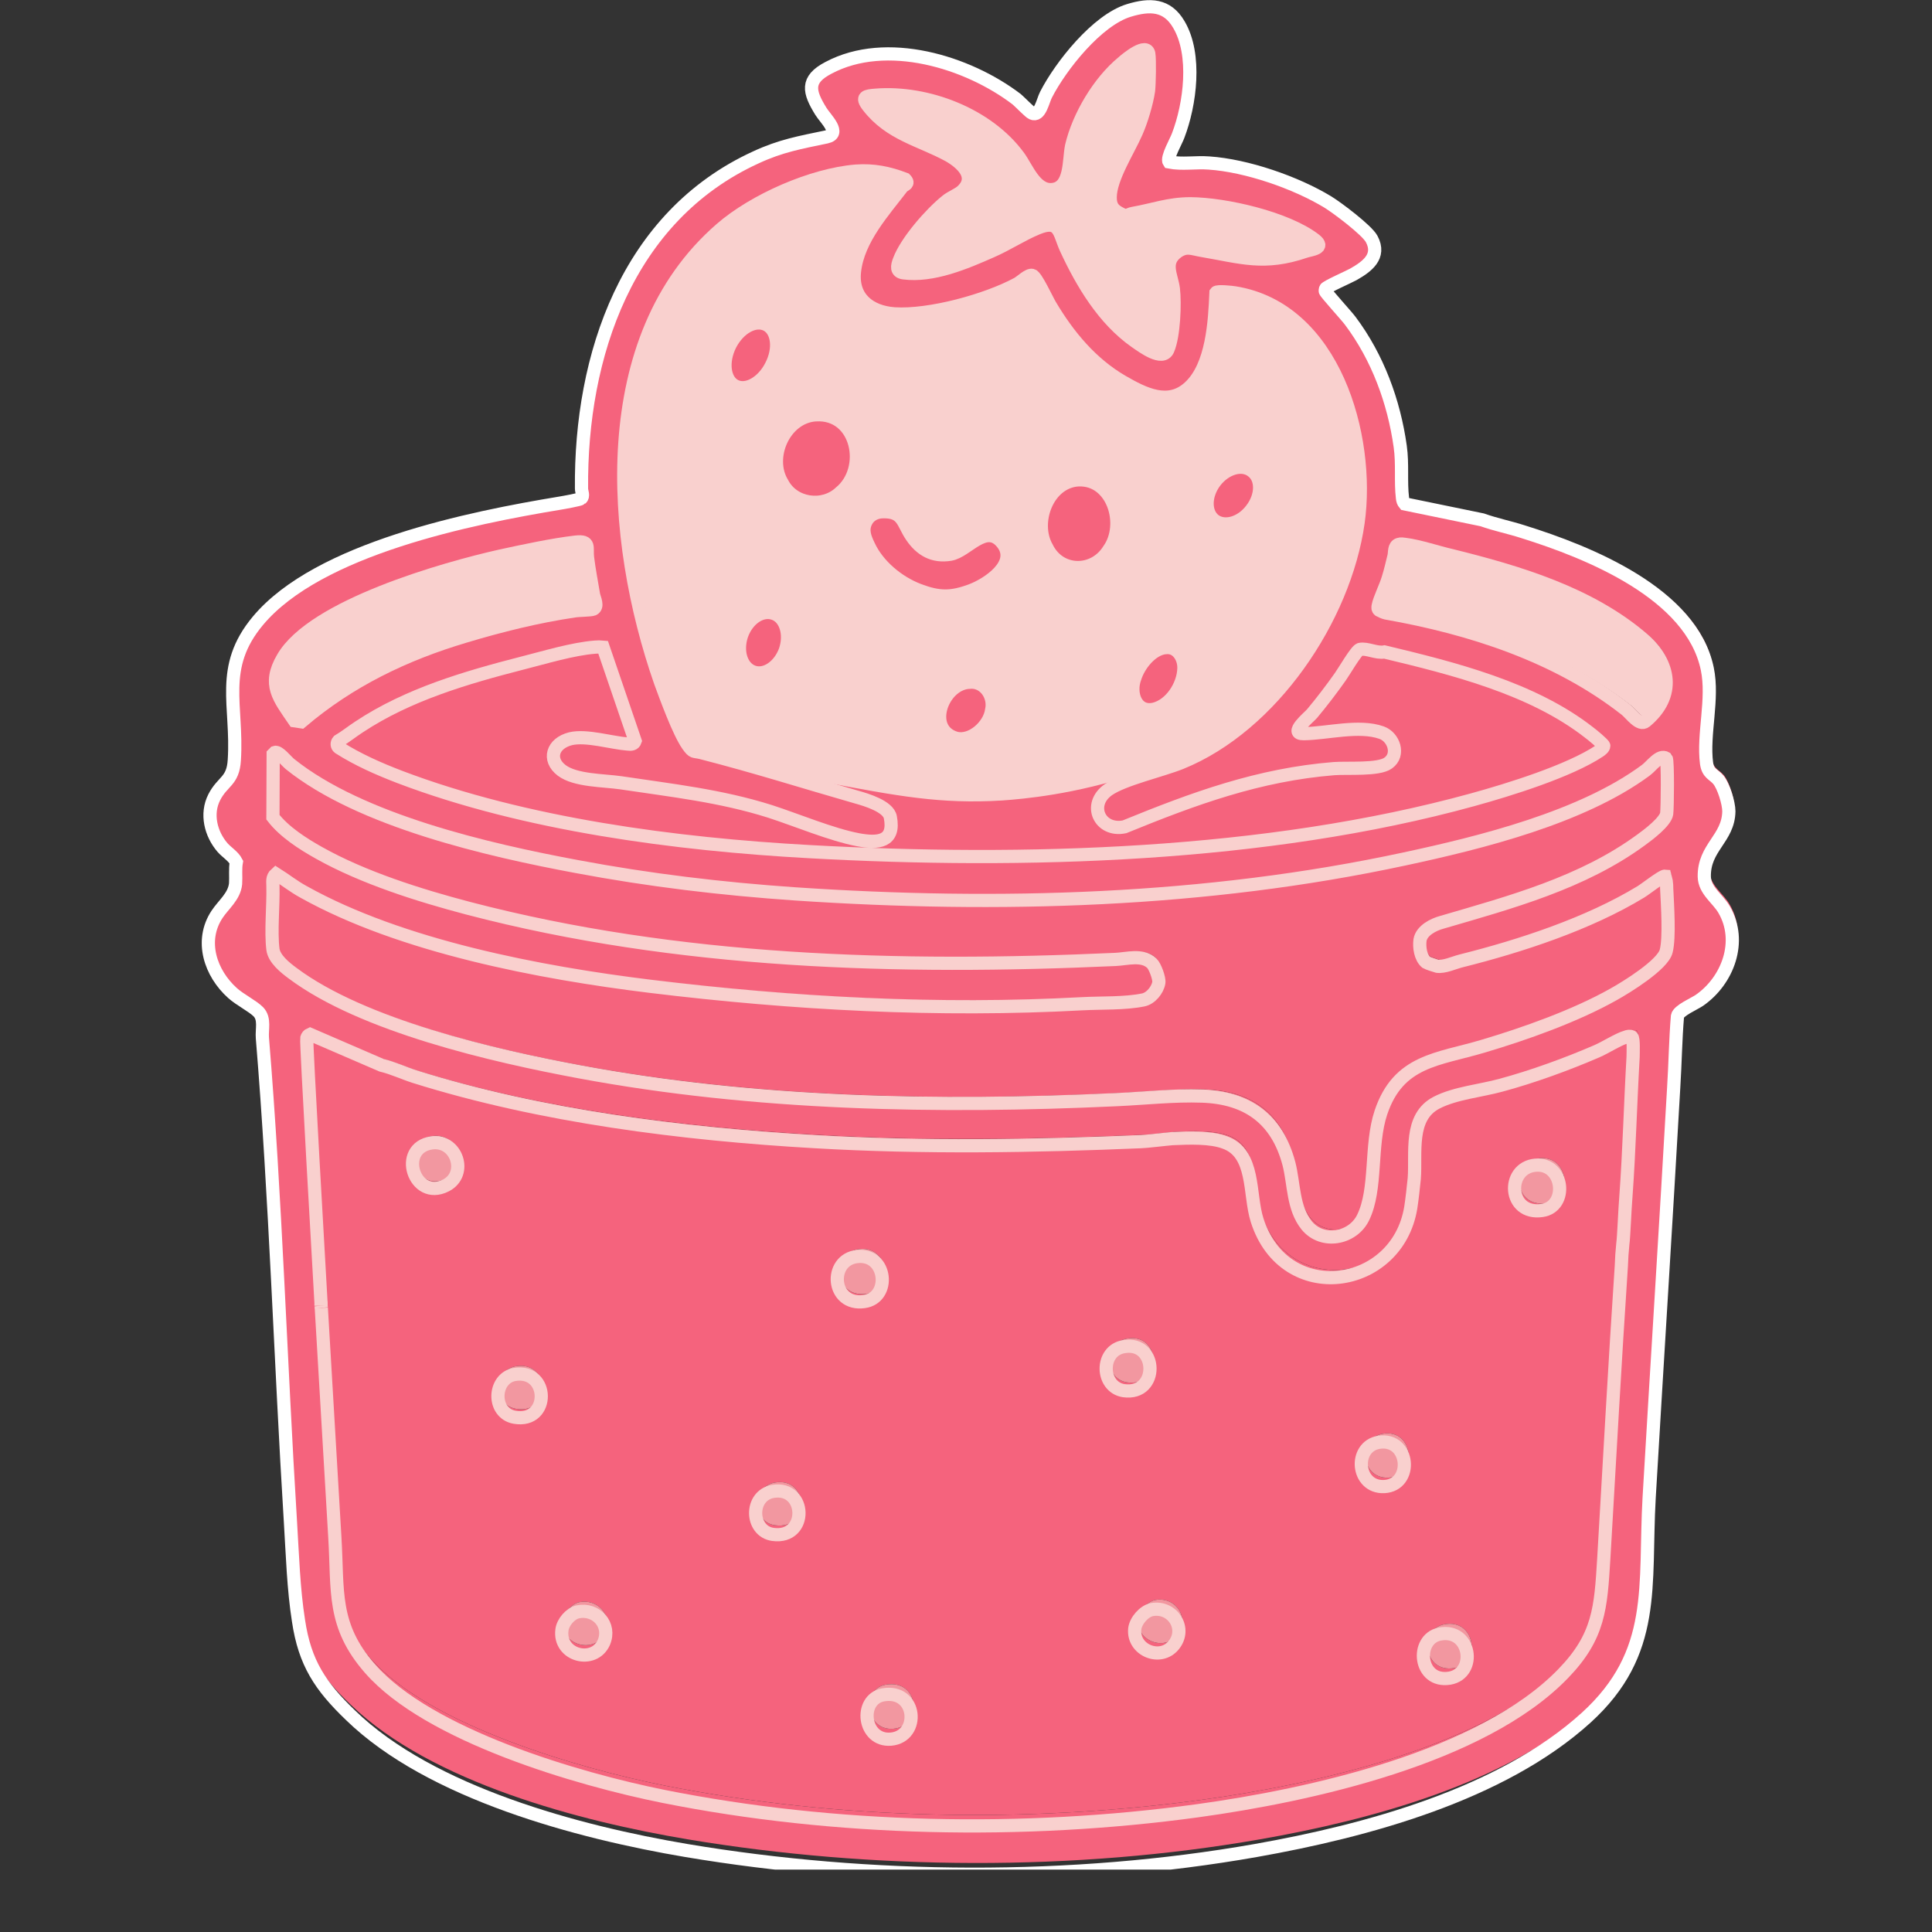
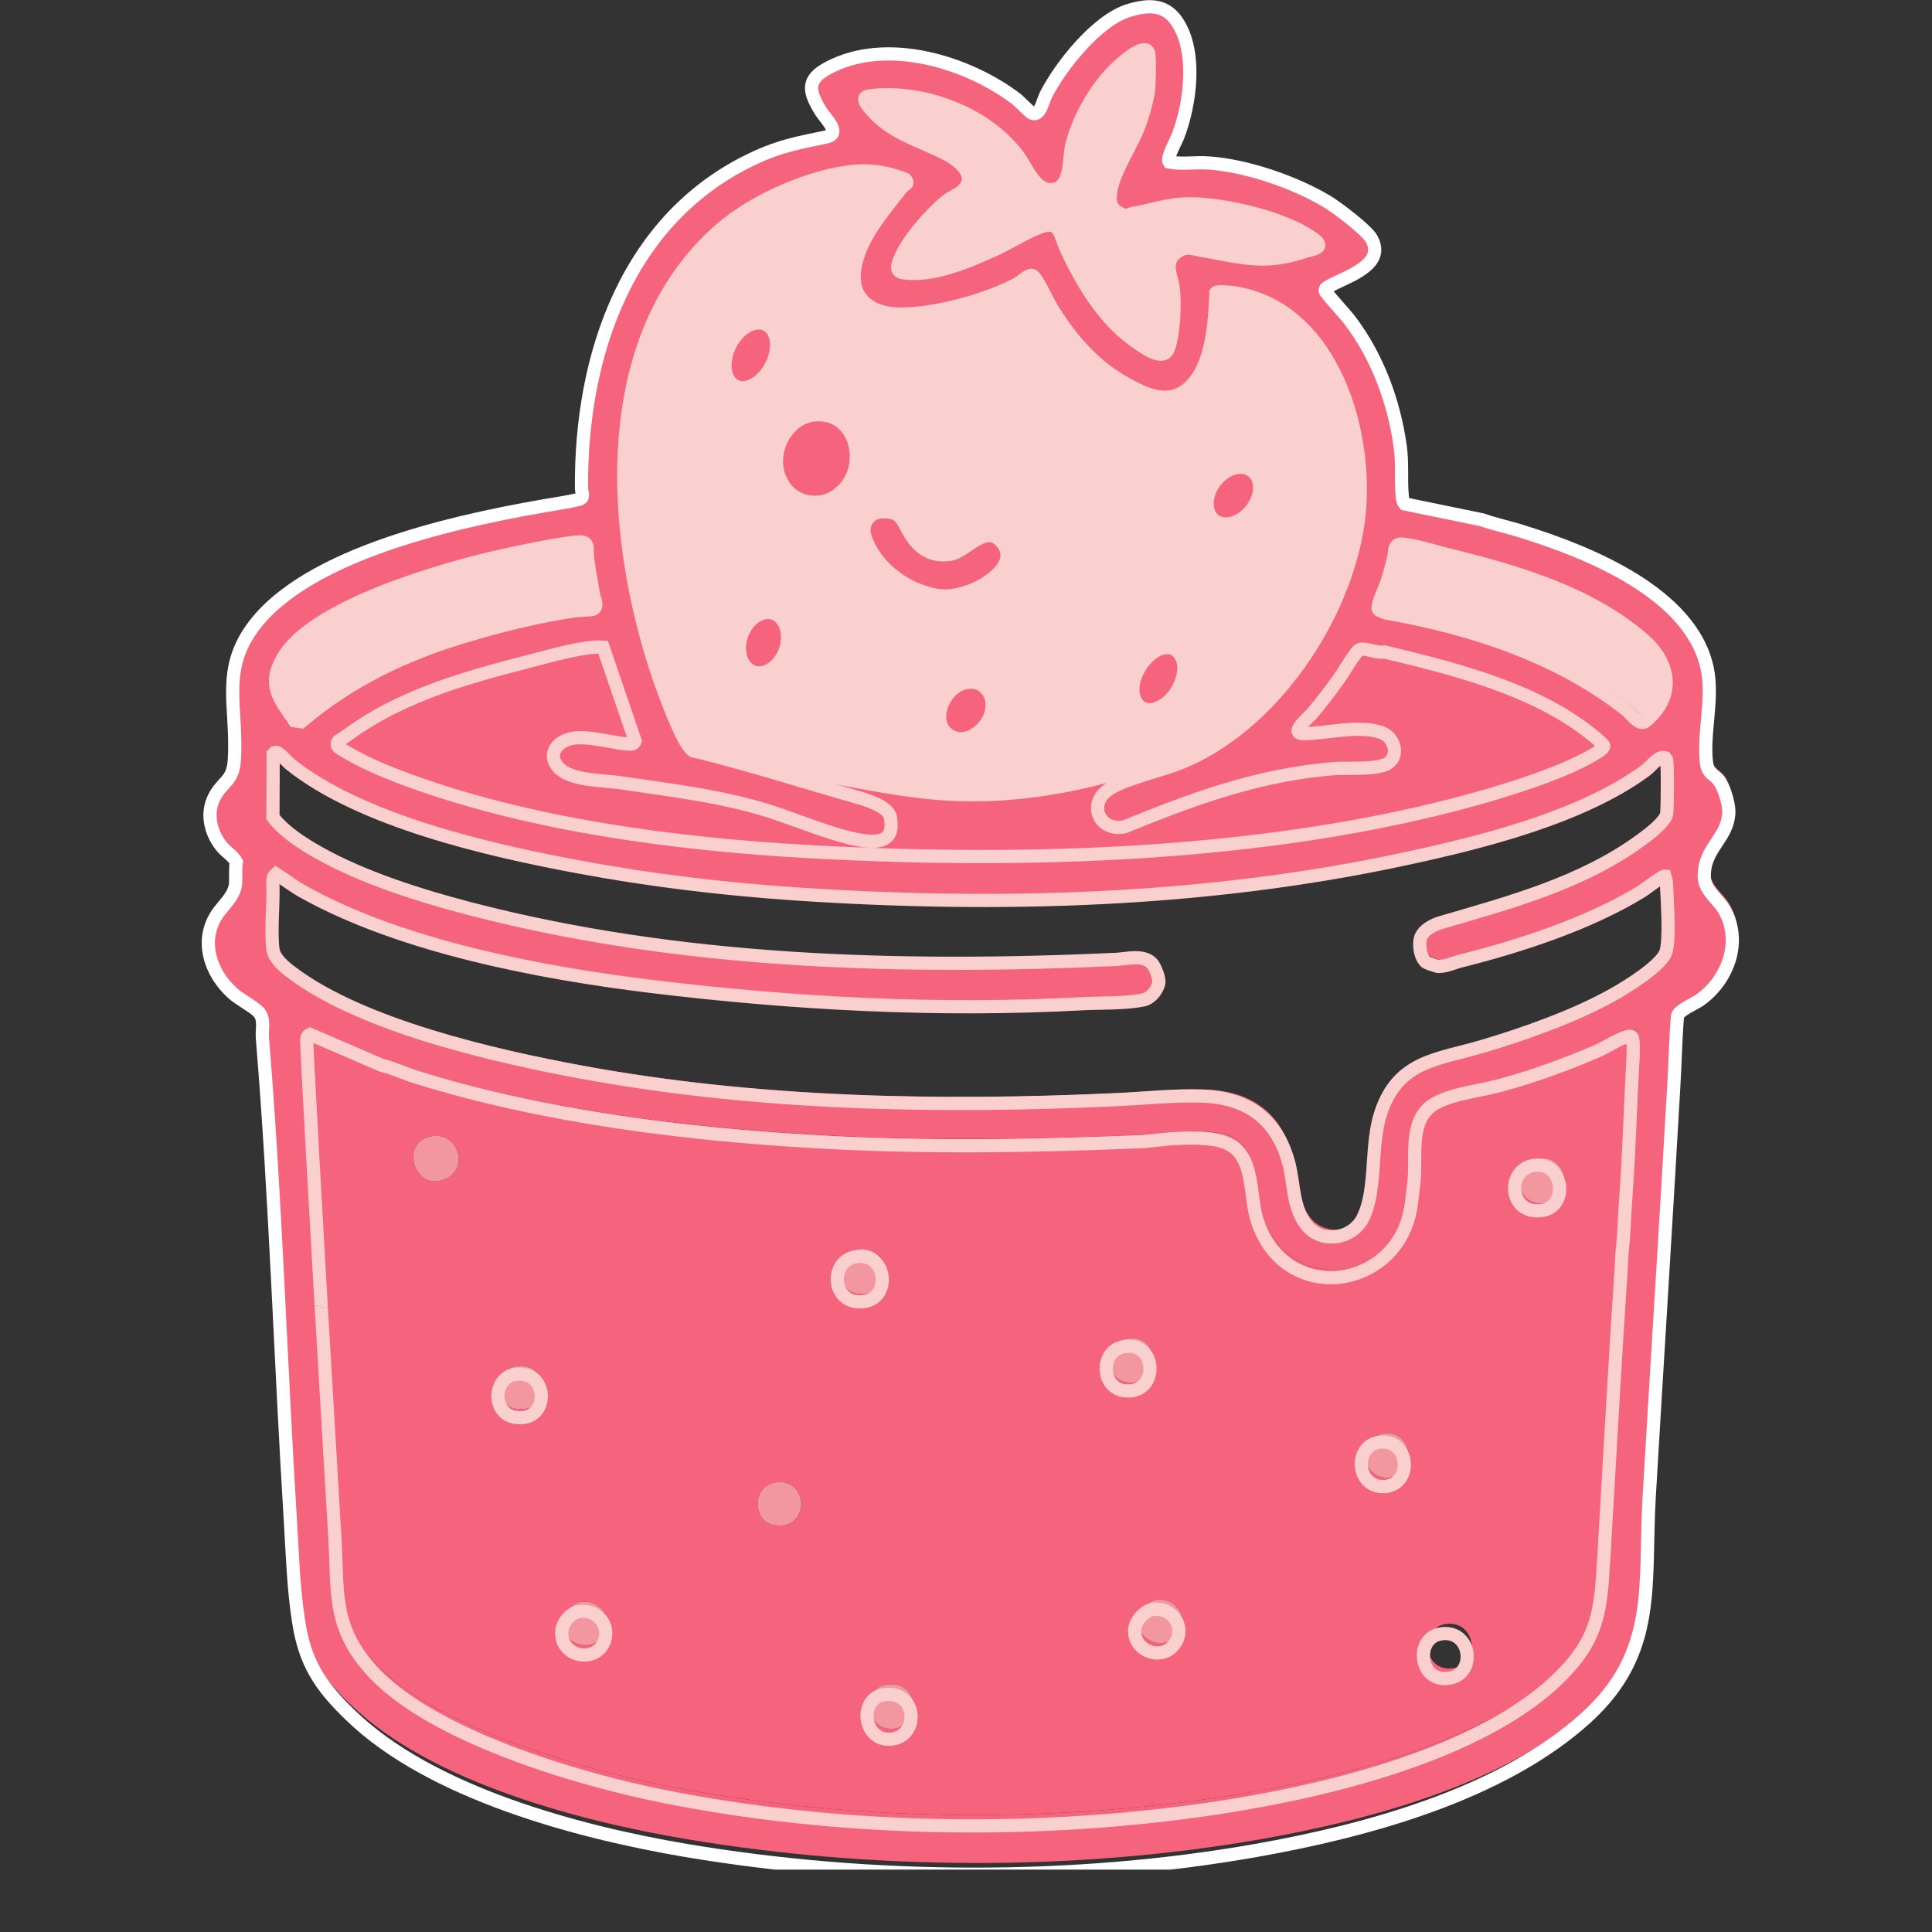
<svg xmlns="http://www.w3.org/2000/svg" version="1.2" preserveAspectRatio="xMidYMid meet" height="40" viewBox="0 0 30 30" zoomAndPan="magnify" width="40">
  <rect x="0" y="0" width="30" height="30" fill="#333333" stroke="none" />
  <defs>
    <clipPath id="e19ecdc1d2">
      <path d="M 3.133 0 L 27 0 L 27 29 L 3.133 29 Z M 3.133 0" />
    </clipPath>
    <clipPath id="bb445ff7bf">
      <path d="M 3.133 0 L 27.086 0 L 27.086 29.031 L 3.133 29.031 Z M 3.133 0" />
    </clipPath>
    <clipPath id="569ad18a5d">
      <path d="M 3.133 0 L 27.086 0 L 27.086 17 L 3.133 17 Z M 3.133 0" />
    </clipPath>
    <clipPath id="4cccec8e6b">
      <path d="M 3.133 5 L 13 5 L 13 15 L 3.133 15 Z M 3.133 5" />
    </clipPath>
    <clipPath id="810a3c7fc7">
      <path d="M 18 5 L 27.086 5 L 27.086 15 L 18 15 Z M 18 5" />
    </clipPath>
    <clipPath id="c9da1100d5">
      <path d="M 3.133 8 L 27.086 8 L 27.086 22 L 3.133 22 Z M 3.133 8" />
    </clipPath>
    <clipPath id="a7279975f4">
      <path d="M 3.133 13 L 27.086 13 L 27.086 29.031 L 3.133 29.031 Z M 3.133 13" />
    </clipPath>
    <clipPath id="d1acf38fab">
      <path d="M 3.133 17 L 8 17 L 8 24 L 3.133 24 Z M 3.133 17" />
    </clipPath>
    <clipPath id="3f6b23edac">
      <path d="M 20 15 L 27.086 15 L 27.086 22 L 20 22 Z M 20 15" />
    </clipPath>
    <clipPath id="9d92493794">
      <path d="M 3.133 14 L 11 14 L 11 22 L 3.133 22 Z M 3.133 14" />
    </clipPath>
    <clipPath id="075f562ed7">
      <path d="M 10 23 L 18 23 L 18 29.031 L 10 29.031 Z M 10 23" />
    </clipPath>
  </defs>
  <g id="e6a3bb0a00">
    <path d="M 16.418 12.703 C 16.863 12.73 17.23 12.562 17.66 12.441 C 17.957 12.355 18.23 12.207 18.5 12.055 C 18.93 11.816 19.371 11.57 19.734 11.238 C 20.012 10.977 20.242 10.672 20.457 10.355 C 20.809 9.832 21.121 9.273 21.281 8.668 C 21.398 8.234 21.438 7.781 21.465 7.328 C 21.477 7.141 21.484 6.949 21.465 6.758 C 21.426 6.363 21.266 5.996 21.105 5.633 C 20.926 5.23 20.734 4.812 20.383 4.543 C 19.973 4.227 19.422 4.18 18.902 4.145 C 18.797 4.137 18.676 4.133 18.605 4.207 C 18.555 4.262 18.539 4.336 18.531 4.406 C 18.492 4.633 18.457 4.859 18.422 5.086 C 18.379 5.348 18.293 5.668 18.031 5.738 C 17.844 5.789 17.652 5.68 17.516 5.543 C 17.383 5.406 17.285 5.234 17.148 5.102 C 16.992 4.957 16.793 4.867 16.621 4.742 C 16.445 4.621 16.289 4.441 16.281 4.23 C 16.281 4.133 16.293 4.004 16.199 3.969 C 16.156 3.953 16.105 3.973 16.059 3.992 C 15.312 4.301 14.508 4.484 13.699 4.535 C 13.656 4.539 13.609 4.543 13.566 4.527 C 13.434 4.492 13.383 4.32 13.422 4.188 C 13.461 4.059 13.562 3.957 13.656 3.852 C 13.914 3.57 14.121 3.242 14.266 2.891 C 14.297 2.812 14.328 2.723 14.289 2.645 C 14.25 2.57 14.156 2.539 14.07 2.52 C 12.703 2.203 11.164 2.781 10.355 3.918 C 10.238 4.078 10.141 4.246 10.047 4.418 C 9.422 5.602 9.223 6.992 9.418 8.312 C 9.523 9.023 9.738 9.715 9.949 10.398 C 10.059 10.762 10.172 11.121 10.285 11.484 C 10.309 11.559 10.332 11.633 10.387 11.691 C 10.438 11.742 10.512 11.77 10.582 11.793 C 11.562 12.133 12.594 12.32 13.621 12.457 C 14.551 12.578 15.48 12.66 16.418 12.703" style="stroke:none;fill-rule:nonzero;fill:#f9d0ce;fill-opacity:1;" />
    <path d="M 25.25 11.508 C 25.254 12.449 20.078 13.586 15.039 13.555 C 10.109 13.523 4.961 12.375 4.965 11.402 C 4.969 11.078 5.551 10.816 6.523 10.387 C 7.504 9.953 8.746 9.402 9.586 9.918 C 10.215 10.309 9.953 10.887 10.707 11.5 C 11.098 11.816 11.66 11.93 12.773 12.141 C 13.945 12.363 14.609 12.488 15.559 12.43 C 15.898 12.406 16.688 12.336 17.641 12.02 C 17.949 11.918 18.52 11.727 19.16 11.344 C 20.258 10.691 20.129 10.258 20.816 9.996 C 21.707 9.656 22.648 10.059 23.625 10.473 C 24.582 10.883 25.25 11.168 25.25 11.508 Z M 25.25 11.508" style="stroke:none;fill-rule:nonzero;fill:#f5637d;fill-opacity:1;" />
    <g clip-path="url(#e19ecdc1d2)" clip-rule="nonzero">
      <path d="M 26.766 12.035 C 26.848 12.133 26.93 12.395 26.93 12.523 C 26.922 12.945 26.539 13.078 26.547 13.531 C 26.551 13.746 26.758 13.871 26.855 14.039 C 27.145 14.527 26.914 15.137 26.469 15.441 C 26.387 15.496 26.145 15.598 26.129 15.684 C 26.098 16.051 26.094 16.418 26.07 16.781 C 25.949 18.891 25.812 21.008 25.688 23.117 C 25.609 24.477 25.82 25.508 24.707 26.512 C 23.387 27.699 21.273 28.262 19.559 28.562 C 16.695 29.062 13.547 29.039 10.684 28.562 C 9.004 28.281 6.699 27.676 5.453 26.477 C 4.98 26.027 4.738 25.668 4.641 25.016 C 4.562 24.527 4.547 24 4.516 23.5 C 4.359 21.012 4.285 18.504 4.078 16.023 C 4.066 15.887 4.121 15.727 4.016 15.617 C 3.926 15.527 3.727 15.43 3.613 15.328 C 3.27 15.023 3.098 14.523 3.371 14.113 C 3.473 13.961 3.641 13.836 3.66 13.641 C 3.668 13.531 3.652 13.414 3.672 13.305 C 3.625 13.215 3.527 13.16 3.457 13.082 C 3.273 12.871 3.195 12.562 3.328 12.305 C 3.457 12.055 3.621 12.062 3.641 11.73 C 3.695 10.891 3.398 10.305 4.008 9.582 C 4.949 8.465 7.332 7.992 8.715 7.766 C 8.766 7.758 9.027 7.711 9.043 7.695 C 9.09 7.656 9.051 7.59 9.051 7.543 C 9.031 5.488 9.762 3.34 11.766 2.43 C 12.156 2.25 12.453 2.199 12.867 2.113 C 13.105 2.062 12.852 1.832 12.781 1.719 C 12.594 1.418 12.543 1.23 12.898 1.047 C 13.801 0.57 15.066 0.953 15.832 1.531 C 15.883 1.574 16.039 1.734 16.07 1.746 C 16.195 1.805 16.238 1.559 16.289 1.461 C 16.52 1.016 17.086 0.309 17.582 0.16 C 17.906 0.062 18.176 0.066 18.359 0.379 C 18.637 0.844 18.535 1.609 18.348 2.094 C 18.32 2.172 18.164 2.438 18.207 2.5 C 18.406 2.539 18.625 2.5 18.828 2.516 C 19.414 2.555 20.18 2.816 20.68 3.117 C 20.828 3.207 21.289 3.551 21.363 3.688 C 21.512 3.961 21.285 4.117 21.078 4.234 C 21.008 4.273 20.656 4.426 20.645 4.457 C 20.641 4.469 20.641 4.48 20.641 4.492 C 20.645 4.52 20.98 4.883 21.031 4.953 C 21.457 5.516 21.711 6.199 21.809 6.891 C 21.848 7.164 21.812 7.43 21.844 7.688 C 21.848 7.723 21.855 7.75 21.879 7.777 L 23.086 8.023 C 23.297 8.098 23.516 8.141 23.723 8.207 C 24.746 8.523 26.352 9.16 26.594 10.324 C 26.691 10.789 26.523 11.332 26.582 11.781 C 26.605 11.941 26.688 11.945 26.766 12.035 Z M 25.953 14.68 C 26.008 14.473 25.973 13.961 25.961 13.715 C 25.961 13.656 25.961 13.68 25.953 13.602 L 25.934 13.523 C 25.891 13.52 25.625 13.727 25.559 13.766 C 24.742 14.258 23.684 14.602 22.754 14.832 C 22.645 14.859 22.496 14.93 22.383 14.914 C 22.363 14.91 22.227 14.863 22.215 14.855 C 22.125 14.781 22.102 14.621 22.117 14.508 C 22.145 14.359 22.328 14.27 22.461 14.234 C 23.527 13.926 24.648 13.629 25.566 12.961 C 25.676 12.883 25.941 12.684 25.961 12.559 C 25.973 12.473 25.98 11.734 25.953 11.703 C 25.848 11.641 25.727 11.824 25.633 11.891 C 24.641 12.617 23.07 13.004 21.875 13.258 C 18.777 13.918 15.547 14.008 12.379 13.797 C 11.234 13.719 10.109 13.586 8.977 13.375 C 7.602 13.121 5.605 12.668 4.508 11.793 C 4.449 11.746 4.332 11.594 4.273 11.613 L 4.246 11.641 L 4.242 12.613 C 4.418 12.84 4.707 13.023 4.961 13.164 C 5.648 13.547 6.523 13.82 7.289 14.02 C 10.547 14.863 13.984 14.961 17.371 14.809 C 17.551 14.801 17.789 14.727 17.938 14.867 C 17.988 14.914 18.059 15.105 18.047 15.168 C 18.027 15.281 17.922 15.41 17.805 15.434 C 17.516 15.492 17.156 15.477 16.859 15.492 C 14.609 15.613 12.348 15.492 10.117 15.223 C 8.414 15.016 6.242 14.609 4.719 13.766 C 4.566 13.684 4.434 13.578 4.289 13.488 C 4.227 13.543 4.242 13.605 4.242 13.68 C 4.25 13.977 4.207 14.371 4.242 14.652 C 4.262 14.801 4.43 14.934 4.547 15.02 C 5.641 15.832 7.684 16.297 9.02 16.543 C 11.746 17.047 14.598 17.102 17.391 16.973 C 17.828 16.953 18.281 16.902 18.719 16.918 C 19.43 16.941 19.891 17.273 20.074 17.961 C 20.156 18.277 20.133 18.645 20.352 18.914 C 20.594 19.207 21.07 19.121 21.23 18.793 C 21.449 18.352 21.336 17.68 21.508 17.172 C 21.781 16.363 22.398 16.355 23.098 16.148 C 23.75 15.957 24.539 15.68 25.133 15.348 C 25.332 15.238 25.902 14.891 25.953 14.68 Z M 25.633 11.133 C 26.105 10.742 26.023 10.234 25.59 9.863 C 24.762 9.156 23.641 8.828 22.605 8.574 C 22.383 8.523 22.105 8.43 21.887 8.402 C 21.852 8.398 21.82 8.391 21.785 8.402 C 21.707 8.426 21.727 8.531 21.711 8.586 C 21.684 8.695 21.656 8.816 21.621 8.926 C 21.586 9.047 21.484 9.246 21.465 9.352 C 21.461 9.379 21.457 9.398 21.48 9.418 C 21.512 9.434 21.551 9.453 21.586 9.461 C 22.906 9.691 24.254 10.121 25.324 10.953 C 25.402 11.016 25.539 11.211 25.633 11.133 Z M 25.438 16.312 C 25.438 16.254 25.449 16.027 25.418 16.004 C 25.387 15.988 25.355 15.996 25.324 16.008 C 25.211 16.039 25 16.172 24.871 16.227 C 24.406 16.426 23.863 16.621 23.379 16.75 C 23.066 16.836 22.664 16.871 22.375 17.02 C 21.941 17.242 22.059 17.793 22.027 18.191 C 22.016 18.312 21.992 18.52 21.973 18.641 C 21.762 19.914 20.004 20.164 19.578 18.832 C 19.449 18.434 19.551 17.801 19.074 17.633 C 18.855 17.551 18.523 17.562 18.262 17.574 C 18.195 17.578 17.832 17.621 17.773 17.621 C 16.09 17.691 14.375 17.719 12.688 17.621 C 10.629 17.504 8.422 17.23 6.449 16.617 C 6.277 16.562 6.113 16.484 5.934 16.441 L 4.82 15.965 C 4.793 15.977 4.777 15.996 4.77 16.023 C 4.758 16.09 4.961 19.578 4.992 20.121 L 4.988 20.105 C 4.992 20.121 4.992 20.137 4.992 20.152 L 4.996 20.188 C 5.066 21.367 5.137 22.551 5.207 23.73 C 5.258 24.562 5.164 25.086 5.754 25.754 C 6.668 26.789 8.992 27.461 10.324 27.727 C 13.008 28.258 15.938 28.316 18.648 27.949 C 20.398 27.711 23.082 27.129 24.348 25.832 C 24.91 25.258 24.934 24.816 24.98 24.059 C 25.07 22.555 25.152 21.047 25.254 19.543 C 25.258 19.43 25.266 19.309 25.277 19.199 C 25.293 19.094 25.309 18.66 25.324 18.484 C 25.379 17.738 25.395 17.051 25.438 16.312 Z M 24.914 11.59 C 24.938 11.574 24.98 11.543 24.98 11.512 C 24.98 11.488 24.789 11.332 24.75 11.305 C 23.867 10.621 22.633 10.316 21.562 10.062 C 21.438 10.086 21.293 10 21.18 10.023 C 21.125 10.035 20.93 10.371 20.875 10.445 C 20.742 10.633 20.582 10.84 20.434 11.016 C 20.391 11.066 20.062 11.328 20.305 11.324 C 20.668 11.32 21.168 11.184 21.52 11.309 C 21.707 11.375 21.805 11.648 21.621 11.777 C 21.473 11.887 20.984 11.848 20.777 11.863 C 19.602 11.957 18.594 12.324 17.512 12.762 C 17.125 12.84 16.93 12.418 17.262 12.188 C 17.504 12.023 18.086 11.895 18.391 11.773 C 19.812 11.203 20.941 9.543 21.152 8.062 C 21.34 6.73 20.777 4.766 19.23 4.52 C 19.184 4.512 18.957 4.488 18.938 4.516 C 18.918 4.965 18.883 5.645 18.527 5.973 C 18.199 6.277 17.816 6.082 17.48 5.891 C 16.996 5.613 16.637 5.184 16.355 4.715 C 16.305 4.633 16.137 4.266 16.074 4.25 C 16.016 4.234 15.902 4.348 15.844 4.379 C 15.363 4.637 14.473 4.879 13.926 4.844 C 13.543 4.816 13.258 4.598 13.305 4.188 C 13.359 3.691 13.758 3.262 14.051 2.883 C 14.078 2.852 14.168 2.84 14.094 2.766 C 13.836 2.668 13.602 2.621 13.328 2.641 C 12.645 2.695 11.738 3.09 11.223 3.535 C 9.266 5.219 9.504 8.32 10.281 10.527 C 10.371 10.77 10.566 11.301 10.707 11.5 C 10.797 11.625 10.793 11.586 10.918 11.617 C 11.793 11.84 12.477 12.059 13.344 12.305 C 13.484 12.344 13.832 12.445 13.863 12.613 C 13.938 12.996 13.676 13.02 13.359 12.961 C 12.945 12.883 12.402 12.656 11.988 12.523 C 11.215 12.281 10.449 12.199 9.664 12.082 C 9.391 12.043 8.957 12.051 8.742 11.891 C 8.52 11.723 8.598 11.473 8.879 11.402 C 9.125 11.344 9.516 11.465 9.773 11.484 C 9.824 11.492 9.871 11.484 9.887 11.438 L 9.387 9.988 C 9.348 9.984 9.305 9.984 9.262 9.988 C 8.91 10.016 8.473 10.148 8.129 10.234 C 7.254 10.457 6.348 10.719 5.586 11.219 C 5.477 11.289 5.375 11.371 5.262 11.438 C 5.234 11.469 5.238 11.516 5.27 11.539 C 5.566 11.727 5.891 11.867 6.219 11.992 C 8.168 12.727 10.523 13.031 12.598 13.145 C 15.934 13.328 19.719 13.223 22.938 12.344 C 23.496 12.191 24.441 11.902 24.914 11.59 Z M 20.332 3.879 C 20.414 3.852 20.652 3.832 20.477 3.699 C 20.035 3.363 19.082 3.148 18.539 3.145 C 18.199 3.145 17.961 3.238 17.645 3.293 C 17.551 3.309 17.562 3.359 17.441 3.293 C 17.332 3.238 17.289 3.172 17.289 3.047 C 17.289 2.75 17.574 2.32 17.695 2.043 C 17.773 1.871 17.859 1.586 17.887 1.398 C 17.898 1.297 17.906 0.922 17.891 0.828 C 17.855 0.652 17.547 0.906 17.48 0.965 C 17.113 1.266 16.797 1.793 16.688 2.254 C 16.641 2.473 16.684 2.902 16.383 2.926 C 16.121 2.949 15.988 2.586 15.863 2.418 C 15.383 1.766 14.438 1.406 13.637 1.469 C 13.48 1.48 13.402 1.492 13.52 1.641 C 13.859 2.074 14.324 2.156 14.773 2.398 C 14.973 2.512 15.215 2.723 14.988 2.941 C 14.93 3 14.809 3.043 14.738 3.102 C 14.492 3.297 14.113 3.727 14.004 4.016 C 13.969 4.105 13.949 4.195 14.07 4.211 C 14.523 4.27 15.031 4.055 15.434 3.879 C 15.68 3.773 15.918 3.617 16.148 3.523 C 16.504 3.375 16.488 3.59 16.602 3.836 C 16.852 4.371 17.188 4.93 17.684 5.273 C 17.793 5.348 18.105 5.582 18.188 5.398 C 18.281 5.188 18.301 4.684 18.273 4.457 C 18.246 4.246 18.109 4.051 18.336 3.887 C 18.477 3.789 18.566 3.84 18.707 3.863 C 19.332 3.969 19.688 4.098 20.332 3.879 Z M 9.234 9.402 C 9.316 9.363 9.25 9.238 9.238 9.18 C 9.207 8.992 9.168 8.797 9.145 8.605 C 9.125 8.453 9.195 8.34 8.957 8.367 C 8.59 8.41 8.152 8.504 7.789 8.582 C 6.91 8.777 4.867 9.352 4.398 10.152 C 4.152 10.566 4.336 10.773 4.578 11.125 L 4.684 11.141 C 5.434 10.508 6.293 10.098 7.234 9.82 C 7.785 9.656 8.371 9.512 8.938 9.43 C 9 9.418 9.195 9.418 9.234 9.402 Z M 9.234 9.402" style="stroke:none;fill-rule:nonzero;fill:#f5637d;fill-opacity:1;" />
    </g>
-     <path d="M 25.961 13.715 C 25.973 13.961 26.008 14.473 25.953 14.68 C 25.902 14.891 25.332 15.238 25.133 15.348 C 24.539 15.68 23.75 15.957 23.098 16.148 C 22.398 16.355 21.781 16.363 21.508 17.172 C 21.336 17.68 21.449 18.352 21.23 18.793 C 21.07 19.121 20.594 19.207 20.352 18.914 C 20.133 18.645 20.156 18.277 20.074 17.961 C 19.891 17.273 19.43 16.941 18.719 16.918 C 18.281 16.902 17.828 16.953 17.391 16.973 C 14.598 17.102 11.746 17.047 9.02 16.543 C 7.684 16.297 5.641 15.828 4.547 15.02 C 4.43 14.934 4.262 14.801 4.242 14.652 C 4.207 14.371 4.25 13.977 4.242 13.68 C 4.242 13.605 4.227 13.543 4.289 13.488 C 4.434 13.578 4.566 13.684 4.719 13.766 C 6.242 14.609 8.414 15.016 10.117 15.223 C 12.348 15.492 14.609 15.613 16.859 15.492 C 17.156 15.477 17.516 15.492 17.805 15.434 C 17.922 15.41 18.027 15.281 18.047 15.168 C 18.059 15.105 17.988 14.914 17.938 14.867 C 17.789 14.727 17.551 14.801 17.371 14.809 C 13.984 14.961 10.547 14.863 7.289 14.02 C 6.523 13.82 5.648 13.547 4.961 13.164 C 4.707 13.023 4.418 12.84 4.242 12.613 L 4.246 11.641 L 4.273 11.613 C 4.332 11.594 4.449 11.746 4.508 11.793 C 5.605 12.668 7.602 13.121 8.977 13.375 C 10.109 13.586 11.234 13.719 12.379 13.797 C 15.547 14.008 18.777 13.918 21.875 13.258 C 23.07 13.004 24.641 12.617 25.633 11.891 C 25.727 11.824 25.848 11.641 25.953 11.699 C 25.98 11.734 25.973 12.473 25.961 12.559 C 25.941 12.684 25.676 12.883 25.566 12.961 C 24.648 13.629 23.527 13.926 22.461 14.234 C 22.328 14.27 22.145 14.359 22.117 14.508 C 22.102 14.621 22.125 14.781 22.215 14.855 C 22.227 14.863 22.363 14.91 22.383 14.914 C 22.496 14.93 22.645 14.859 22.754 14.832 C 23.684 14.602 24.738 14.258 25.559 13.766 C 25.625 13.727 25.891 13.52 25.934 13.523 L 25.953 13.602 C 25.961 13.68 25.961 13.656 25.961 13.715 Z M 25.961 13.715" style="stroke:none;fill-rule:nonzero;fill:#f5637d;fill-opacity:1;" />
    <path d="M 25.59 9.863 C 26.023 10.234 26.105 10.742 25.633 11.133 C 25.539 11.211 25.402 11.016 25.324 10.953 C 24.254 10.121 22.906 9.691 21.586 9.461 C 21.551 9.453 21.512 9.434 21.48 9.418 C 21.457 9.398 21.461 9.379 21.465 9.352 C 21.484 9.246 21.586 9.047 21.621 8.926 C 21.656 8.816 21.684 8.695 21.711 8.586 C 21.727 8.531 21.707 8.426 21.785 8.402 C 21.82 8.391 21.852 8.398 21.887 8.402 C 22.105 8.43 22.383 8.523 22.605 8.574 C 23.641 8.828 24.762 9.156 25.59 9.863 Z M 25.59 9.863" style="stroke:none;fill-rule:nonzero;fill:#f9d0ce;fill-opacity:1;" />
    <path d="M 25.418 16.004 C 25.449 16.027 25.438 16.254 25.438 16.312 C 25.395 17.051 25.379 17.738 25.324 18.484 C 25.309 18.66 25.293 19.094 25.277 19.199 C 25.266 19.309 25.258 19.43 25.254 19.543 C 25.152 21.047 25.07 22.555 24.98 24.059 C 24.934 24.816 24.91 25.258 24.348 25.832 C 23.082 27.129 20.398 27.711 18.648 27.949 C 15.938 28.316 13.008 28.258 10.324 27.727 C 8.992 27.461 6.668 26.789 5.754 25.754 C 5.164 25.086 5.258 24.562 5.207 23.73 C 5.137 22.551 5.066 21.367 4.996 20.188 L 4.992 20.152 C 4.992 20.145 4.992 20.133 4.992 20.121 C 4.961 19.578 4.758 16.09 4.77 16.023 C 4.777 15.996 4.793 15.977 4.82 15.965 L 5.934 16.441 C 6.113 16.484 6.277 16.562 6.449 16.617 C 8.422 17.23 10.629 17.504 12.688 17.621 C 14.375 17.719 16.09 17.691 17.773 17.621 C 17.832 17.621 18.195 17.578 18.262 17.574 C 18.523 17.562 18.855 17.551 19.074 17.633 C 19.551 17.801 19.449 18.434 19.578 18.832 C 20.004 20.164 21.762 19.914 21.973 18.641 C 21.992 18.52 22.016 18.312 22.027 18.191 C 22.059 17.793 21.941 17.242 22.375 17.02 C 22.664 16.871 23.066 16.836 23.379 16.75 C 23.863 16.621 24.406 16.426 24.871 16.227 C 25 16.172 25.211 16.039 25.324 16.008 C 25.355 15.996 25.387 15.988 25.418 16.004 Z M 24.02 18.684 C 24.43 18.625 24.363 17.949 23.918 17.984 C 23.449 18.023 23.484 18.762 24.02 18.684 Z M 22.578 25.902 C 23.012 25.828 22.91 25.125 22.422 25.223 C 22.035 25.301 22.098 25.98 22.578 25.902 Z M 21.559 22.945 C 22.02 22.922 21.957 22.188 21.477 22.262 C 21.074 22.328 21.125 22.965 21.559 22.945 Z M 18.277 25.395 C 18.488 25.141 18.266 24.789 17.941 24.844 C 17.816 24.867 17.688 25.016 17.672 25.141 C 17.637 25.473 18.07 25.645 18.277 25.395 Z M 17.5 21.465 C 18.055 21.543 18.035 20.695 17.504 20.785 C 17.129 20.844 17.141 21.41 17.5 21.465 Z M 13.871 26.844 C 14.336 26.805 14.281 26.066 13.75 26.16 C 13.367 26.23 13.438 26.879 13.871 26.844 Z M 13.453 20.09 C 13.879 20.035 13.812 19.344 13.348 19.395 C 12.895 19.441 12.941 20.16 13.453 20.09 Z M 12.035 23.684 C 12.59 23.758 12.559 22.934 12.035 23.02 C 11.668 23.082 11.68 23.637 12.035 23.684 Z M 9.398 25.352 C 9.516 25.082 9.281 24.82 8.992 24.879 C 8.875 24.906 8.762 25.039 8.746 25.156 C 8.691 25.559 9.246 25.691 9.398 25.352 Z M 8.008 21.875 C 8.57 21.973 8.555 21.125 8.008 21.215 C 7.672 21.273 7.652 21.812 8.008 21.875 Z M 6.938 18.297 C 7.285 18.121 7.105 17.586 6.715 17.641 C 6.176 17.719 6.441 18.547 6.938 18.297 Z M 6.938 18.297" style="stroke:none;fill-rule:nonzero;fill:#f5637d;fill-opacity:1;" />
    <path d="M 23.918 17.984 C 24.363 17.949 24.43 18.625 24.02 18.684 C 23.484 18.762 23.449 18.023 23.918 17.984 Z M 23.918 17.984" style="stroke:none;fill-rule:nonzero;fill:#f297a0;fill-opacity:1;" />
-     <path d="M 22.422 25.223 C 22.91 25.125 23.012 25.828 22.578 25.902 C 22.098 25.98 22.035 25.301 22.422 25.223 Z M 22.422 25.223" style="stroke:none;fill-rule:nonzero;fill:#f297a0;fill-opacity:1;" />
    <path d="M 21.477 22.262 C 21.957 22.188 22.02 22.922 21.559 22.945 C 21.125 22.965 21.074 22.328 21.477 22.262 Z M 21.477 22.262" style="stroke:none;fill-rule:nonzero;fill:#f297a0;fill-opacity:1;" />
    <path d="M 20.477 3.699 C 20.652 3.832 20.414 3.852 20.332 3.879 C 19.688 4.098 19.332 3.969 18.707 3.863 C 18.566 3.84 18.477 3.789 18.336 3.887 C 18.109 4.051 18.246 4.246 18.273 4.457 C 18.301 4.684 18.281 5.188 18.188 5.398 C 18.105 5.582 17.793 5.348 17.684 5.273 C 17.188 4.93 16.852 4.371 16.602 3.836 C 16.488 3.59 16.504 3.375 16.148 3.523 C 15.918 3.617 15.68 3.773 15.434 3.879 C 15.031 4.055 14.523 4.27 14.07 4.211 C 13.949 4.195 13.969 4.105 14.004 4.016 C 14.113 3.727 14.492 3.297 14.738 3.102 C 14.809 3.043 14.93 3 14.988 2.941 C 15.215 2.723 14.973 2.512 14.773 2.398 C 14.324 2.156 13.859 2.074 13.52 1.641 C 13.402 1.492 13.48 1.48 13.637 1.469 C 14.438 1.406 15.383 1.766 15.863 2.418 C 15.988 2.586 16.121 2.949 16.383 2.926 C 16.684 2.902 16.641 2.473 16.688 2.254 C 16.797 1.793 17.113 1.266 17.48 0.965 C 17.547 0.906 17.855 0.652 17.891 0.828 C 17.906 0.922 17.898 1.297 17.887 1.398 C 17.859 1.586 17.773 1.871 17.695 2.043 C 17.574 2.32 17.289 2.75 17.289 3.047 C 17.289 3.172 17.332 3.238 17.441 3.293 C 17.562 3.359 17.551 3.309 17.645 3.293 C 17.961 3.238 18.199 3.145 18.539 3.145 C 19.082 3.148 20.035 3.363 20.477 3.699 Z M 20.477 3.699" style="stroke:none;fill-rule:nonzero;fill:#f9d0ce;fill-opacity:1;" />
    <path d="M 19.5 7.27 C 19.66 7.387 19.656 7.652 19.492 7.863 C 19.332 8.074 19.074 8.148 18.914 8.031 C 18.758 7.91 18.762 7.645 18.922 7.434 C 19.086 7.223 19.344 7.148 19.5 7.27 Z M 19.5 7.27" style="stroke:none;fill-rule:nonzero;fill:#f5637d;fill-opacity:1;" />
    <path d="M 18.152 9.996 C 18.336 9.973 18.445 10.156 18.438 10.32 C 18.43 10.578 18.238 10.879 17.977 10.945 C 17.688 11.012 17.586 10.699 17.672 10.469 C 17.734 10.262 17.934 10.02 18.145 9.996 Z M 18.152 9.996" style="stroke:none;fill-rule:nonzero;fill:#f5637d;fill-opacity:1;" />
    <path d="M 17.941 24.844 C 18.266 24.789 18.488 25.141 18.277 25.395 C 18.07 25.645 17.637 25.473 17.672 25.141 C 17.688 25.016 17.816 24.867 17.941 24.844 Z M 17.941 24.844" style="stroke:none;fill-rule:nonzero;fill:#f297a0;fill-opacity:1;" />
    <path d="M 17.504 20.785 C 18.035 20.695 18.055 21.543 17.5 21.465 C 17.141 21.41 17.129 20.844 17.504 20.785 Z M 17.504 20.785" style="stroke:none;fill-rule:nonzero;fill:#f297a0;fill-opacity:1;" />
-     <path d="M 16.797 7.406 C 17.336 7.387 17.551 8.094 17.27 8.484 C 17.035 8.859 16.5 8.855 16.301 8.449 C 16.078 8.062 16.312 7.438 16.789 7.406 Z M 16.797 7.406" style="stroke:none;fill-rule:nonzero;fill:#f5637d;fill-opacity:1;" />
    <path d="M 15.613 8.387 C 15.859 8.703 15.387 9.016 15.125 9.113 C 14.809 9.23 14.617 9.227 14.305 9.109 C 13.984 8.988 13.668 8.73 13.523 8.418 C 13.465 8.297 13.418 8.18 13.484 8.051 C 13.535 7.949 13.641 7.898 13.75 7.898 C 14.066 7.891 14.055 8.074 14.195 8.277 C 14.34 8.488 14.531 8.598 14.797 8.555 C 15.062 8.512 15.352 8.055 15.613 8.387 Z M 15.613 8.387" style="stroke:none;fill-rule:nonzero;fill:#f5637d;fill-opacity:1;" />
    <path d="M 15.086 10.531 C 15.328 10.5 15.492 10.742 15.441 10.961 C 15.406 11.211 15.121 11.453 14.887 11.395 C 14.414 11.258 14.668 10.566 15.078 10.531 Z M 15.086 10.531" style="stroke:none;fill-rule:nonzero;fill:#f5637d;fill-opacity:1;" />
    <path d="M 13.75 26.16 C 14.281 26.066 14.336 26.805 13.871 26.844 C 13.438 26.879 13.367 26.23 13.75 26.16 Z M 13.75 26.16" style="stroke:none;fill-rule:nonzero;fill:#f297a0;fill-opacity:1;" />
    <path d="M 13.348 19.395 C 13.812 19.344 13.879 20.035 13.453 20.09 C 12.941 20.16 12.895 19.441 13.348 19.395 Z M 13.348 19.395" style="stroke:none;fill-rule:nonzero;fill:#f297a0;fill-opacity:1;" />
    <path d="M 12.703 6.402 C 13.359 6.363 13.535 7.234 13.082 7.602 C 12.812 7.852 12.352 7.785 12.18 7.457 C 11.934 7.059 12.211 6.438 12.695 6.402 Z M 12.703 6.402" style="stroke:none;fill-rule:nonzero;fill:#f5637d;fill-opacity:1;" />
    <path d="M 12.047 9.469 C 12.234 9.531 12.312 9.789 12.227 10.039 C 12.137 10.285 11.914 10.438 11.727 10.371 C 11.539 10.305 11.461 10.051 11.547 9.801 C 11.637 9.551 11.859 9.402 12.047 9.469 Z M 12.047 9.469" style="stroke:none;fill-rule:nonzero;fill:#f5637d;fill-opacity:1;" />
    <path d="M 12.035 23.02 C 12.559 22.934 12.59 23.758 12.035 23.684 C 11.68 23.637 11.668 23.082 12.035 23.02 Z M 12.035 23.02" style="stroke:none;fill-rule:nonzero;fill:#f297a0;fill-opacity:1;" />
    <path d="M 11.934 5.012 C 12.109 5.102 12.145 5.383 12.008 5.645 C 11.875 5.906 11.621 6.047 11.445 5.957 C 11.27 5.867 11.234 5.582 11.367 5.32 C 11.504 5.059 11.754 4.922 11.934 5.012 Z M 11.934 5.012" style="stroke:none;fill-rule:nonzero;fill:#f5637d;fill-opacity:1;" />
    <path d="M 8.992 24.879 C 9.281 24.82 9.516 25.082 9.398 25.352 C 9.246 25.691 8.691 25.559 8.746 25.156 C 8.762 25.039 8.875 24.906 8.992 24.879 Z M 8.992 24.879" style="stroke:none;fill-rule:nonzero;fill:#f297a0;fill-opacity:1;" />
    <path d="M 9.238 9.18 C 9.25 9.238 9.316 9.363 9.234 9.402 C 9.195 9.418 9 9.418 8.938 9.43 C 8.371 9.512 7.785 9.656 7.234 9.82 C 6.293 10.098 5.434 10.508 4.684 11.141 L 4.578 11.125 C 4.336 10.773 4.152 10.566 4.398 10.152 C 4.867 9.352 6.91 8.777 7.789 8.582 C 8.152 8.504 8.59 8.41 8.957 8.367 C 9.195 8.34 9.125 8.453 9.145 8.605 C 9.168 8.797 9.207 8.992 9.238 9.18 Z M 9.238 9.18" style="stroke:none;fill-rule:nonzero;fill:#f9d0ce;fill-opacity:1;" />
    <path d="M 8.008 21.215 C 8.555 21.125 8.57 21.973 8.008 21.875 C 7.652 21.812 7.672 21.273 8.008 21.215 Z M 8.008 21.215" style="stroke:none;fill-rule:nonzero;fill:#f297a0;fill-opacity:1;" />
    <path d="M 6.715 17.641 C 7.105 17.586 7.285 18.121 6.938 18.297 C 6.441 18.547 6.176 17.719 6.715 17.641 Z M 6.715 17.641" style="stroke:none;fill-rule:nonzero;fill:#f297a0;fill-opacity:1;" />
    <g clip-path="url(#bb445ff7bf)" clip-rule="nonzero">
      <path transform="matrix(0.041,0,0,0.041,3.134,0.002)" d="M 56.358 649.61 C 44.87 638.588 38.984 629.77 36.611 613.764 C 34.712 601.783 34.332 588.844 33.573 576.575 C 29.775 515.521 27.971 453.987 22.939 393.124 C 22.655 389.77 23.984 385.84 21.42 383.156 C 19.237 380.952 14.395 378.556 11.642 376.064 C 3.287 368.588 -0.89 356.319 5.755 346.255 C 8.224 342.517 12.306 339.45 12.781 334.658 C 12.971 331.974 12.591 329.099 13.066 326.415 C 11.926 324.211 9.553 322.869 7.844 320.952 C 3.382 315.776 1.483 308.204 4.711 301.878 C 7.844 295.744 11.832 295.936 12.306 287.789 C 13.635 267.182 6.42 252.805 21.231 235.073 C 44.111 207.661 102.024 196.063 135.632 190.504 C 136.866 190.313 143.227 189.163 143.607 188.779 C 144.746 187.821 143.797 186.191 143.797 185.041 C 143.322 134.626 161.076 81.91 209.78 59.578 C 219.274 55.169 226.489 53.923 236.552 51.814 C 242.344 50.568 236.173 44.913 234.464 42.134 C 229.907 34.753 228.673 30.153 237.312 25.648 C 259.243 13.955 290.003 23.348 308.611 37.533 C 309.846 38.587 313.643 42.517 314.403 42.805 C 317.441 44.242 318.485 38.204 319.719 35.808 C 325.321 24.881 339.087 7.533 351.144 3.891 C 359.024 1.495 365.575 1.59 370.037 9.258 C 376.778 20.664 374.309 39.45 369.752 51.335 C 369.088 53.252 365.29 59.769 366.334 61.303 C 371.176 62.261 376.493 61.303 381.43 61.686 C 395.67 62.645 414.279 69.067 426.431 76.447 C 430.038 78.651 441.241 87.086 443.045 90.44 C 446.653 97.15 441.146 100.983 436.115 103.859 C 434.406 104.817 425.861 108.555 425.576 109.322 C 425.481 109.61 425.481 109.897 425.481 110.185 C 425.576 110.856 433.741 119.769 434.975 121.495 C 445.324 135.297 451.495 152.07 453.868 169.035 C 454.818 175.744 453.963 182.262 454.723 188.587 C 454.818 189.45 455.007 190.121 455.577 190.792 L 484.913 196.83 C 490.04 198.651 495.357 199.706 500.388 201.335 C 525.262 209.099 564.282 224.722 570.169 253.284 C 572.542 264.69 568.46 278.012 569.884 289.035 C 570.453 292.965 572.447 293.06 574.346 295.265 C 576.34 297.661 578.333 304.083 578.333 307.246 C 578.144 317.597 568.839 320.856 569.029 331.974 C 569.124 337.246 574.156 340.313 576.53 344.434 C 583.555 356.415 577.954 371.367 567.131 378.843 C 565.137 380.185 559.251 382.677 558.871 384.786 C 558.111 393.795 558.016 402.805 557.447 411.719 C 554.504 463.476 551.181 515.425 548.143 567.182 C 546.244 600.537 551.371 625.84 524.313 650.473 C 492.224 679.61 440.862 693.412 399.183 700.793 C 329.593 713.061 253.072 712.486 183.482 700.793 C 142.658 693.892 86.644 679.035 56.358 649.61 Z M 56.358 649.61" style="fill:none;stroke-width:5;stroke-linecap:butt;stroke-linejoin:miter;stroke:#ffffff;stroke-opacity:1;stroke-miterlimit:10;" />
    </g>
    <path transform="matrix(0.041,0,0,0.041,3.134,0.002)" d="M 288.104 72.134 C 286.68 73.571 283.737 74.626 282.028 76.063 C 276.047 80.856 266.838 91.399 264.18 98.491 C 263.325 100.696 262.851 102.9 265.794 103.284 C 276.807 104.722 289.149 99.45 298.928 95.137 C 304.909 92.549 310.7 88.715 316.301 86.415 C 324.941 82.773 324.561 88.044 327.314 94.083 C 333.39 107.214 341.555 120.92 353.612 129.354 C 356.271 131.175 363.866 136.926 365.86 132.421 C 368.138 127.246 368.613 114.881 367.948 109.322 C 367.284 104.146 363.961 99.354 369.467 95.329 C 372.885 92.932 375.069 94.178 378.487 94.753 C 393.677 97.341 402.316 100.504 417.981 95.137 C 419.975 94.466 425.766 93.987 421.494 90.728 C 410.766 82.485 387.601 77.213 374.404 77.118 C 366.144 77.118 360.353 79.418 352.663 80.76 C 350.385 81.143 350.669 82.389 347.726 80.76 C 345.068 79.418 344.024 77.789 344.024 74.721 C 344.024 67.437 350.954 56.894 353.897 50.089 C 355.796 45.872 357.885 38.875 358.549 34.274 C 358.834 31.782 359.024 22.581 358.644 20.281 C 357.79 15.967 350.29 22.197 348.676 23.635 C 339.751 31.015 332.061 43.955 329.403 55.265 C 328.264 60.632 329.308 71.175 321.998 71.75 C 315.637 72.325 312.409 63.412 309.371 59.29 C 297.693 43.284 274.718 34.466 255.256 35.999 C 251.458 36.287 249.559 36.574 252.407 40.217 C 260.667 50.856 271.965 52.868 282.883 58.811 C 287.725 61.59 293.611 66.766 288.104 72.134 Z M 288.104 72.134" style="fill:none;stroke-width:5;stroke-linecap:butt;stroke-linejoin:miter;stroke:#f9d0ce;stroke-opacity:1;stroke-miterlimit:10;" />
    <g clip-path="url(#569ad18a5d)" clip-rule="nonzero">
      <path transform="matrix(0.041,0,0,0.041,3.134,0.002)" d="M 265.319 70.696 C 265.984 69.929 268.167 69.642 266.363 67.821 C 260.097 65.424 254.401 64.274 247.755 64.753 C 231.141 66.095 209.115 75.776 196.583 86.702 C 149.019 128.012 154.81 204.115 173.703 258.268 C 175.886 264.211 180.633 277.246 184.051 282.134 C 186.235 285.201 186.14 284.243 189.178 285.009 C 210.444 290.473 227.059 295.84 248.135 301.878 C 251.553 302.837 260.002 305.329 260.762 309.45 C 262.566 318.843 256.205 319.418 248.515 317.981 C 238.451 316.064 225.255 310.505 215.191 307.246 C 196.393 301.303 177.785 299.29 158.702 296.415 C 152.057 295.457 141.518 295.648 136.297 291.719 C 130.885 287.597 132.784 281.463 139.62 279.738 C 145.601 278.3 155.095 281.271 161.361 281.75 C 162.595 281.942 163.734 281.75 164.114 280.6 L 151.962 245.041 C 151.012 244.945 149.968 244.945 148.924 245.041 C 140.379 245.712 129.746 248.971 121.391 251.08 C 100.125 256.543 78.099 262.965 59.586 275.233 C 56.928 276.958 54.459 278.971 51.706 280.6 C 51.041 281.367 51.136 282.517 51.896 283.092 C 59.111 287.693 66.991 291.143 74.966 294.211 C 122.341 312.23 179.589 319.706 230.002 322.485 C 311.08 326.99 403.076 324.402 481.306 302.837 C 494.882 299.099 517.857 292.006 529.345 284.338 C 529.914 283.955 530.959 283.188 530.959 282.421 C 530.959 281.846 526.307 278.012 525.357 277.342 C 503.901 260.568 473.9 253.092 447.887 246.862 C 444.849 247.437 441.336 245.329 438.583 245.904 C 437.254 246.191 432.507 254.434 431.178 256.255 C 427.95 260.856 424.057 265.936 420.45 270.249 C 419.405 271.495 411.43 277.917 417.317 277.821 C 426.146 277.725 438.298 274.37 446.843 277.437 C 451.4 279.067 453.773 285.776 449.311 288.939 C 445.703 291.623 433.836 290.664 428.804 291.048 C 400.228 293.348 375.733 302.358 349.435 313.092 C 340.036 315.009 335.289 304.658 343.359 299.003 C 349.245 294.977 363.391 291.814 370.796 288.843 C 405.354 274.85 432.792 234.115 437.918 197.789 C 442.475 165.105 428.804 116.894 391.208 110.856 C 390.069 110.664 384.563 110.089 384.088 110.76 C 383.613 121.782 382.759 138.46 374.119 146.511 C 366.144 153.987 356.84 149.194 348.676 144.498 C 336.903 137.693 328.169 127.15 321.333 115.648 C 320.099 113.635 316.017 104.626 314.498 104.242 C 313.073 103.859 310.32 106.638 308.896 107.405 C 297.219 113.731 275.572 119.674 262.281 118.811 C 252.977 118.14 246.046 112.773 247.186 102.709 C 248.515 90.536 258.199 79.993 265.319 70.696 Z M 265.319 70.696" style="fill:none;stroke-width:5;stroke-linecap:butt;stroke-linejoin:miter;stroke:#f9d0ce;stroke-opacity:1;stroke-miterlimit:10;" />
    </g>
    <g clip-path="url(#4cccec8e6b)" clip-rule="nonzero">
      <path transform="matrix(0.041,0,0,0.041,3.134,0.002)" d="M 141.518 205.265 C 132.594 206.319 121.961 208.619 113.132 210.536 C 91.77 215.329 42.117 229.418 30.724 249.067 C 24.743 259.227 29.205 264.306 35.092 272.933 L 37.655 273.316 C 55.883 257.789 76.77 247.725 99.65 240.92 C 113.037 236.894 127.278 233.348 141.044 231.335 C 142.563 231.048 147.31 231.048 148.259 230.664 C 150.253 229.706 148.639 226.639 148.354 225.201 C 147.595 220.6 146.645 215.808 146.075 211.111 C 145.601 207.373 147.31 204.594 141.518 205.265 Z M 141.518 205.265" style="fill:none;stroke-width:5;stroke-linecap:butt;stroke-linejoin:miter;stroke:#f9d0ce;stroke-opacity:1;stroke-miterlimit:10;" />
    </g>
    <g clip-path="url(#810a3c7fc7)" clip-rule="nonzero">
      <path transform="matrix(0.041,0,0,0.041,3.134,0.002)" d="M 453.299 206.127 C 451.4 206.702 451.874 209.29 451.495 210.632 C 450.83 213.316 450.166 216.287 449.311 218.971 C 448.457 221.942 445.988 226.83 445.514 229.418 C 445.419 230.089 445.324 230.568 445.893 231.048 C 446.653 231.431 447.602 231.91 448.457 232.102 C 480.546 237.757 513.3 248.3 539.313 268.715 C 541.212 270.249 544.535 275.041 546.814 273.124 C 558.301 263.54 556.308 251.08 545.769 241.974 C 525.642 224.626 498.395 216.575 473.236 210.345 C 467.824 209.099 461.084 206.798 455.767 206.127 C 454.913 206.032 454.153 205.84 453.299 206.127 Z M 453.299 206.127" style="fill:none;stroke-width:5;stroke-linecap:butt;stroke-linejoin:miter;stroke:#f9d0ce;stroke-opacity:1;stroke-miterlimit:10;" />
    </g>
    <g clip-path="url(#c9da1100d5)" clip-rule="nonzero">
      <path transform="matrix(0.041,0,0,0.041,3.134,0.002)" d="M 463.742 364.466 C 461.558 362.645 460.989 358.715 461.368 355.936 C 462.033 352.294 466.495 350.089 469.723 349.227 C 495.641 341.655 522.889 334.37 545.2 317.981 C 547.858 316.064 554.314 311.175 554.788 308.108 C 555.073 306 555.263 287.885 554.599 287.118 C 552.035 285.584 549.092 290.089 546.814 291.719 C 522.699 309.546 484.534 319.035 455.482 325.265 C 380.195 341.463 301.681 343.668 224.685 338.492 C 196.868 336.575 169.525 333.316 141.993 328.14 C 108.575 321.91 60.061 310.792 33.383 289.322 C 31.959 288.172 29.11 284.434 27.686 284.913 L 27.022 285.584 L 26.927 309.45 C 31.199 315.009 38.225 319.514 44.396 322.965 C 61.105 332.358 82.371 339.067 100.979 343.955 C 180.159 364.658 263.705 367.054 346.017 363.316 C 350.385 363.124 356.176 361.303 359.783 364.754 C 361.018 365.904 362.727 370.6 362.442 372.134 C 361.967 374.914 359.404 378.076 356.556 378.652 C 349.53 380.089 340.796 379.706 333.58 380.089 C 278.895 383.061 223.926 380.089 169.715 373.476 C 128.322 368.396 75.536 358.428 38.509 337.725 C 34.807 335.712 31.579 333.124 28.066 330.92 C 26.547 332.262 26.927 333.795 26.927 335.616 C 27.117 342.901 26.072 352.581 26.927 359.482 C 27.402 363.124 31.484 366.383 34.332 368.492 C 60.915 388.428 110.568 399.834 143.037 405.872 C 209.305 418.236 278.611 419.578 346.492 416.415 C 357.125 415.936 368.138 414.69 378.771 415.073 C 396.05 415.648 407.253 423.795 411.715 440.664 C 413.709 448.428 413.139 457.438 418.456 464.051 C 424.342 471.24 435.925 469.131 439.817 461.08 C 445.134 450.249 442.381 433.763 446.558 421.303 C 453.204 401.463 468.204 401.271 485.198 396.192 C 501.053 391.495 520.231 384.69 534.661 376.543 C 539.503 373.859 553.364 365.329 554.599 360.153 C 555.928 355.073 555.073 342.517 554.788 336.479 C 554.788 335.041 554.788 335.616 554.599 333.699 L 554.124 331.783 C 553.08 331.687 546.624 336.767 545.01 337.725 C 525.167 349.802 499.439 358.236 476.843 363.891 C 474.185 364.562 470.577 366.287 467.824 365.904 C 467.35 365.808 464.027 364.658 463.742 364.466 Z M 463.742 364.466" style="fill:none;stroke-width:5;stroke-linecap:butt;stroke-linejoin:miter;stroke:#f9d0ce;stroke-opacity:1;stroke-miterlimit:10;" />
    </g>
    <g clip-path="url(#a7279975f4)" clip-rule="nonzero">
      <path transform="matrix(0.041,0,0,0.041,3.134,0.002)" d="M 45.25 495.297 C 46.959 524.243 48.668 553.284 50.377 582.23 C 51.611 602.645 49.333 615.489 63.668 631.879 C 85.884 657.278 142.373 673.764 174.747 680.281 C 239.97 693.317 311.175 694.754 377.062 685.745 C 419.595 679.898 484.818 665.617 515.579 633.796 C 529.25 619.706 529.819 608.876 530.959 590.281 C 533.142 553.38 535.136 516.383 537.604 479.482 C 537.699 476.703 537.889 473.732 538.174 471.048 C 538.554 468.46 538.934 457.821 539.313 453.508 C 540.643 435.201 541.022 418.332 542.067 400.217 C 542.067 398.779 542.351 393.22 541.592 392.645 C 540.832 392.262 540.073 392.454 539.313 392.741 C 536.56 393.508 531.433 396.767 528.3 398.108 C 517.003 402.997 503.806 407.789 492.034 410.952 C 484.439 413.061 474.66 413.923 467.634 417.565 C 457.096 423.029 459.944 436.543 459.185 446.319 C 458.9 449.291 458.33 454.371 457.856 457.342 C 452.729 488.588 410.006 494.722 399.658 462.038 C 396.525 452.262 398.993 436.735 387.411 432.613 C 382.094 430.601 374.024 430.888 367.663 431.176 C 366.049 431.271 357.22 432.326 355.796 432.326 C 314.877 434.051 273.199 434.722 232.185 432.326 C 182.152 429.45 128.512 422.741 80.567 407.693 C 76.39 406.351 72.403 404.434 68.036 403.38 L 40.978 391.687 C 40.313 391.974 39.934 392.454 39.744 393.124 C 39.459 394.754 44.396 480.345 45.155 493.668 C 45.155 493.955 45.155 494.243 45.155 494.434" style="fill:none;stroke-width:5;stroke-linecap:butt;stroke-linejoin:miter;stroke:#f9d0ce;stroke-opacity:1;stroke-miterlimit:10;" />
    </g>
    <g clip-path="url(#d1acf38fab)" clip-rule="nonzero">
      <path transform="matrix(0.041,0,0,0.041,3.134,0.002)" d="M 45.06 493.284 C 45.155 493.668 45.155 494.051 45.155 494.434" style="fill:none;stroke-width:5;stroke-linecap:butt;stroke-linejoin:miter;stroke:#f9d0ce;stroke-opacity:1;stroke-miterlimit:10;" />
      <path transform="matrix(0.041,0,0,0.041,3.134,0.002)" d="M 45.25 495.297 L 45.155 494.434" style="fill:none;stroke-width:5;stroke-linecap:butt;stroke-linejoin:miter;stroke:#f9d0ce;stroke-opacity:1;stroke-miterlimit:10;" />
    </g>
    <g clip-path="url(#3f6b23edac)" clip-rule="nonzero">
      <path transform="matrix(0.041,0,0,0.041,3.134,0.002)" d="M 505.135 441.24 C 515.958 440.377 517.572 456.958 507.604 458.396 C 494.597 460.313 493.743 442.198 505.135 441.24 Z M 505.135 441.24" style="fill:none;stroke-width:5;stroke-linecap:butt;stroke-linejoin:miter;stroke:#f9d0ce;stroke-opacity:1;stroke-miterlimit:10;" />
    </g>
    <path transform="matrix(0.041,0,0,0.041,3.134,0.002)" d="M 248.23 475.84 C 259.528 474.594 261.142 491.559 250.793 492.901 C 238.356 494.626 237.217 476.99 248.23 475.84 Z M 248.23 475.84" style="fill:none;stroke-width:5;stroke-linecap:butt;stroke-linejoin:miter;stroke:#f9d0ce;stroke-opacity:1;stroke-miterlimit:10;" />
    <g clip-path="url(#9d92493794)" clip-rule="nonzero">
-       <path transform="matrix(0.041,0,0,0.041,3.134,0.002)" d="M 87.023 432.805 C 96.517 431.463 100.884 444.594 92.435 448.907 C 80.378 455.041 73.922 434.722 87.023 432.805 Z M 87.023 432.805" style="fill:none;stroke-width:5;stroke-linecap:butt;stroke-linejoin:miter;stroke:#f9d0ce;stroke-opacity:1;stroke-miterlimit:10;" />
-     </g>
+       </g>
    <g clip-path="url(#075f562ed7)" clip-rule="nonzero">
      <path transform="matrix(0.041,0,0,0.041,3.134,0.002)" d="M 258.009 641.847 C 270.92 639.546 272.25 657.662 260.952 658.62 C 250.414 659.483 248.705 643.572 258.009 641.847 Z M 258.009 641.847" style="fill:none;stroke-width:5;stroke-linecap:butt;stroke-linejoin:miter;stroke:#f9d0ce;stroke-opacity:1;stroke-miterlimit:10;" />
    </g>
    <path transform="matrix(0.041,0,0,0.041,3.134,0.002)" d="M 349.245 509.962 C 362.157 507.757 362.632 528.556 349.15 526.639 C 340.416 525.297 340.131 511.399 349.245 509.962 Z M 349.245 509.962" style="fill:none;stroke-width:5;stroke-linecap:butt;stroke-linejoin:miter;stroke:#f9d0ce;stroke-opacity:1;stroke-miterlimit:10;" />
    <path transform="matrix(0.041,0,0,0.041,3.134,0.002)" d="M 468.774 618.844 C 480.641 616.447 483.109 633.7 472.571 635.521 C 460.894 637.438 459.375 620.761 468.774 618.844 Z M 468.774 618.844" style="fill:none;stroke-width:5;stroke-linecap:butt;stroke-linejoin:miter;stroke:#f9d0ce;stroke-opacity:1;stroke-miterlimit:10;" />
    <path transform="matrix(0.041,0,0,0.041,3.134,0.002)" d="M 445.798 546.192 C 457.476 544.371 458.995 562.39 447.792 562.965 C 437.254 563.444 436.02 547.821 445.798 546.192 Z M 445.798 546.192" style="fill:none;stroke-width:5;stroke-linecap:butt;stroke-linejoin:miter;stroke:#f9d0ce;stroke-opacity:1;stroke-miterlimit:10;" />
    <path transform="matrix(0.041,0,0,0.041,3.134,0.002)" d="M 142.373 610.409 C 149.398 608.971 155.095 615.393 152.247 622.007 C 148.544 630.345 135.063 627.086 136.392 617.214 C 136.771 614.339 139.525 611.08 142.373 610.409 Z M 142.373 610.409" style="fill:none;stroke-width:5;stroke-linecap:butt;stroke-linejoin:miter;stroke:#f9d0ce;stroke-opacity:1;stroke-miterlimit:10;" />
    <path transform="matrix(0.041,0,0,0.041,3.134,0.002)" d="M 118.448 520.505 C 131.74 518.3 132.119 539.099 118.448 536.703 C 109.809 535.169 110.283 521.942 118.448 520.505 Z M 118.448 520.505" style="fill:none;stroke-width:5;stroke-linecap:butt;stroke-linejoin:miter;stroke:#f9d0ce;stroke-opacity:1;stroke-miterlimit:10;" />
    <path transform="matrix(0.041,0,0,0.041,3.134,0.002)" d="M 359.878 609.546 C 367.758 608.205 373.17 616.831 368.043 623.061 C 363.011 629.195 352.473 624.978 353.328 616.831 C 353.707 613.764 356.84 610.122 359.878 609.546 Z M 359.878 609.546" style="fill:none;stroke-width:5;stroke-linecap:butt;stroke-linejoin:miter;stroke:#f9d0ce;stroke-opacity:1;stroke-miterlimit:10;" />
-     <path transform="matrix(0.041,0,0,0.041,3.134,0.002)" d="M 216.33 564.786 C 229.052 562.677 229.812 582.901 216.33 581.08 C 207.691 579.93 207.406 566.32 216.33 564.786 Z M 216.33 564.786" style="fill:none;stroke-width:5;stroke-linecap:butt;stroke-linejoin:miter;stroke:#f9d0ce;stroke-opacity:1;stroke-miterlimit:10;" />
    <path transform="matrix(0.041,0,0,0.041,3.134,0.002)" d="M 258.009 193.763 C 265.699 193.571 265.414 198.076 268.832 203.06 C 272.345 208.236 276.997 210.92 283.452 209.865 C 289.908 208.811 296.934 197.597 303.295 205.744 C 309.276 213.508 297.788 221.175 291.427 223.572 C 283.737 226.447 279.085 226.351 271.49 223.476 C 263.705 220.504 256.015 214.179 252.502 206.511 C 251.078 203.54 249.939 200.664 251.553 197.501 C 252.787 195.009 255.35 193.763 258.009 193.763 Z M 258.009 193.763" style="fill:none;stroke-width:5;stroke-linecap:butt;stroke-linejoin:miter;stroke:#f9d0ce;stroke-opacity:1;stroke-miterlimit:10;" />
    <path transform="matrix(0.041,0,0,0.041,3.134,0.002)" d="M 232.565 157.054 C 248.515 156.095 252.787 177.469 241.774 186.479 C 235.223 192.613 224.021 190.984 219.843 182.932 C 213.862 173.156 220.603 157.916 232.375 157.054 Z M 232.565 157.054" style="fill:none;stroke-width:5;stroke-linecap:butt;stroke-linejoin:miter;stroke:#f9d0ce;stroke-opacity:1;stroke-miterlimit:10;" />
    <path transform="matrix(0.041,0,0,0.041,3.134,0.002)" d="M 332.061 181.686 C 345.163 181.207 350.385 198.556 343.549 208.14 C 337.853 217.341 324.846 217.246 320.004 207.278 C 314.592 197.789 320.289 182.453 331.871 181.686 Z M 332.061 181.686" style="fill:none;stroke-width:5;stroke-linecap:butt;stroke-linejoin:miter;stroke:#f9d0ce;stroke-opacity:1;stroke-miterlimit:10;" />
    <path transform="matrix(0.041,0,0,0.041,3.134,0.002)" d="M 365.005 245.233 C 369.467 244.658 372.126 249.163 371.936 253.188 C 371.746 259.514 367.094 266.894 360.733 268.524 C 353.707 270.153 351.239 262.485 353.328 256.83 C 354.847 251.75 359.689 245.808 364.815 245.233 Z M 365.005 245.233" style="fill:none;stroke-width:5;stroke-linecap:butt;stroke-linejoin:miter;stroke:#f9d0ce;stroke-opacity:1;stroke-miterlimit:10;" />
    <path transform="matrix(0.041,0,0,0.041,3.134,0.002)" d="M 290.478 258.364 C 296.364 257.597 300.352 263.54 299.117 268.907 C 298.263 275.041 291.332 280.984 285.636 279.546 C 274.148 276.191 280.319 259.227 290.288 258.364 Z M 290.478 258.364" style="fill:none;stroke-width:5;stroke-linecap:butt;stroke-linejoin:miter;stroke:#f9d0ce;stroke-opacity:1;stroke-miterlimit:10;" />
    <path transform="matrix(0.041,0,0,0.041,3.134,0.002)" d="M 397.569 192.901 C 393.677 198.076 387.411 199.897 383.518 197.022 C 379.721 194.051 379.816 187.533 383.708 182.357 C 387.696 177.182 393.962 175.361 397.759 178.332 C 401.652 181.207 401.557 187.725 397.569 192.901 Z M 397.569 192.901" style="fill:none;stroke-width:5;stroke-linecap:butt;stroke-linejoin:miter;stroke:#f9d0ce;stroke-opacity:1;stroke-miterlimit:10;" />
    <path transform="matrix(0.041,0,0,0.041,3.134,0.002)" d="M 215.666 138.46 C 212.438 144.881 206.267 148.332 201.995 146.127 C 197.722 143.923 196.868 136.926 200.096 130.504 C 203.419 124.083 209.495 120.728 213.862 122.932 C 218.134 125.137 218.989 132.038 215.666 138.46 Z M 215.666 138.46" style="fill:none;stroke-width:5;stroke-linecap:butt;stroke-linejoin:miter;stroke:#f9d0ce;stroke-opacity:1;stroke-miterlimit:10;" />
    <path transform="matrix(0.041,0,0,0.041,3.134,0.002)" d="M 220.982 246.287 C 218.799 252.326 213.387 256.064 208.83 254.434 C 204.273 252.805 202.374 246.575 204.463 240.441 C 206.647 234.306 212.058 230.664 216.615 232.294 C 221.172 233.827 223.071 240.153 220.982 246.287 Z M 220.982 246.287" style="fill:none;stroke-width:5;stroke-linecap:butt;stroke-linejoin:miter;stroke:#f9d0ce;stroke-opacity:1;stroke-miterlimit:10;" />
  </g>
</svg>